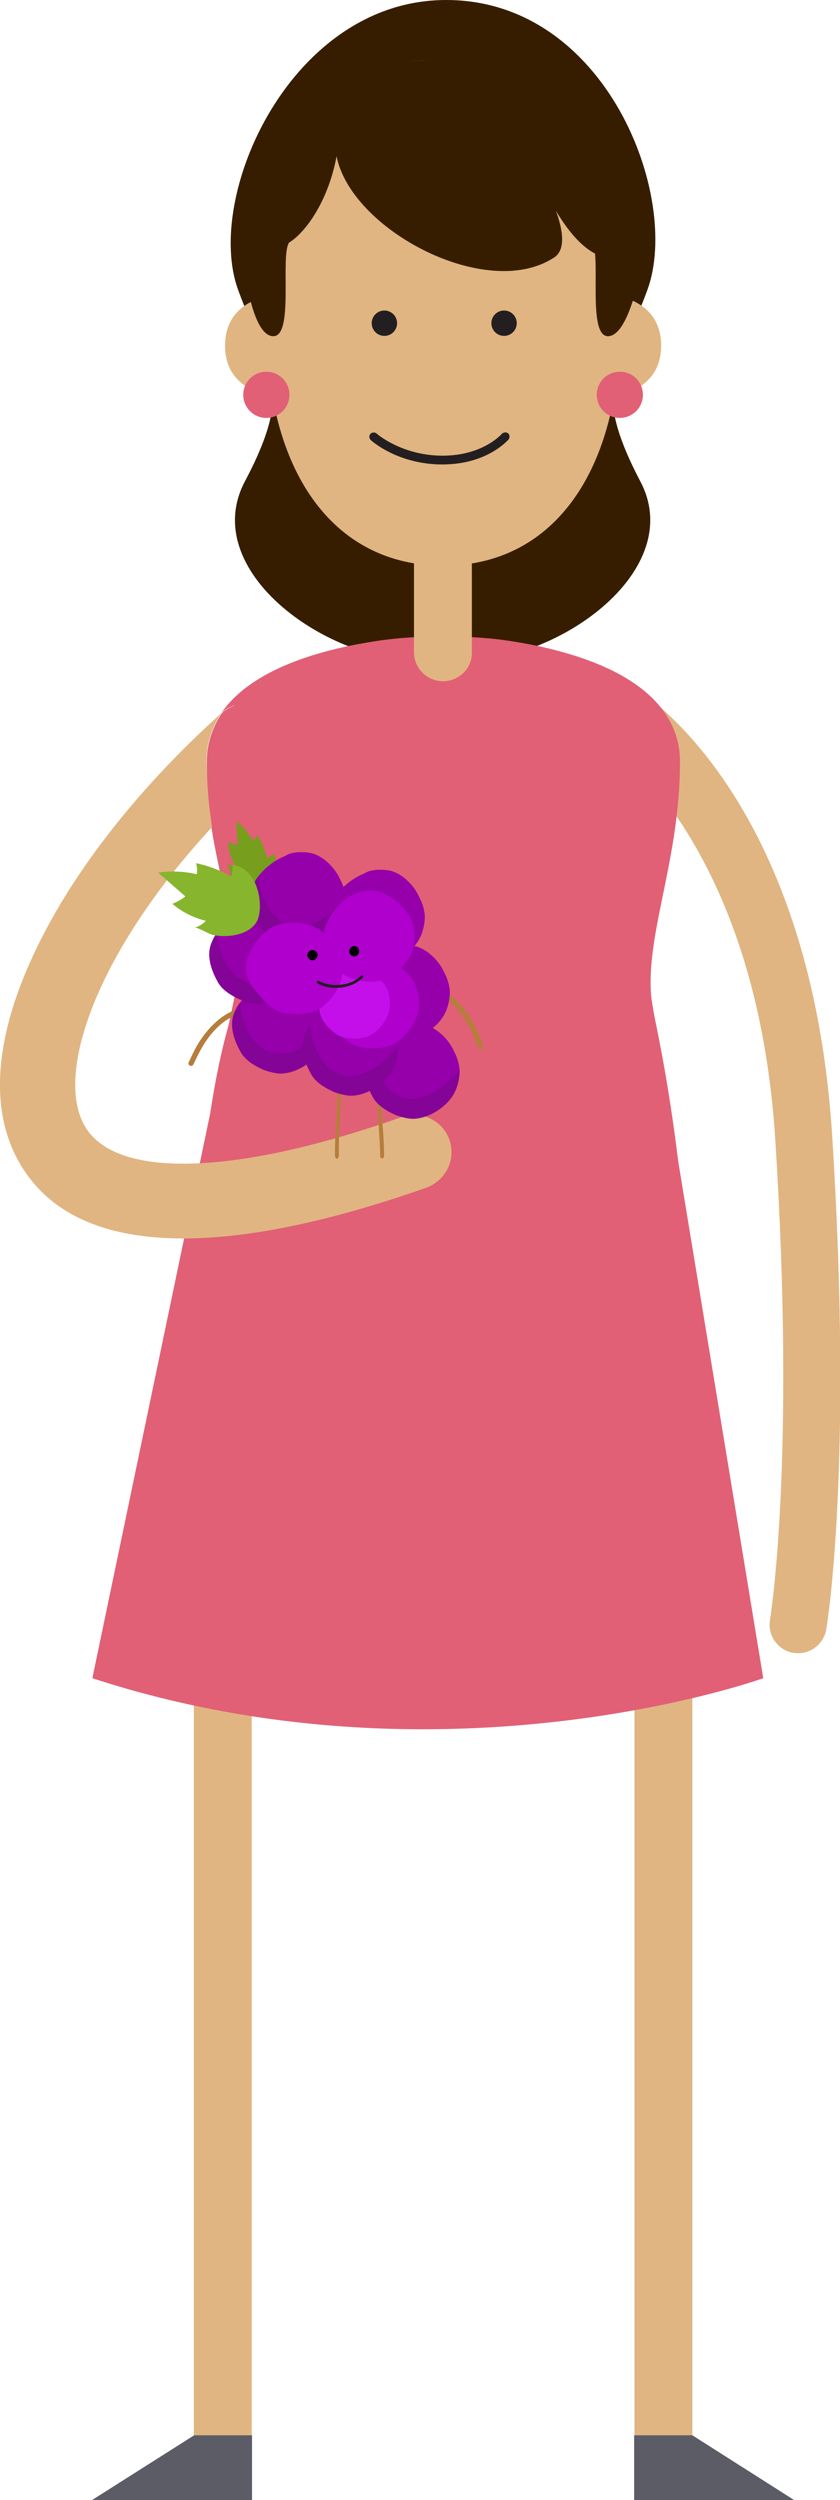
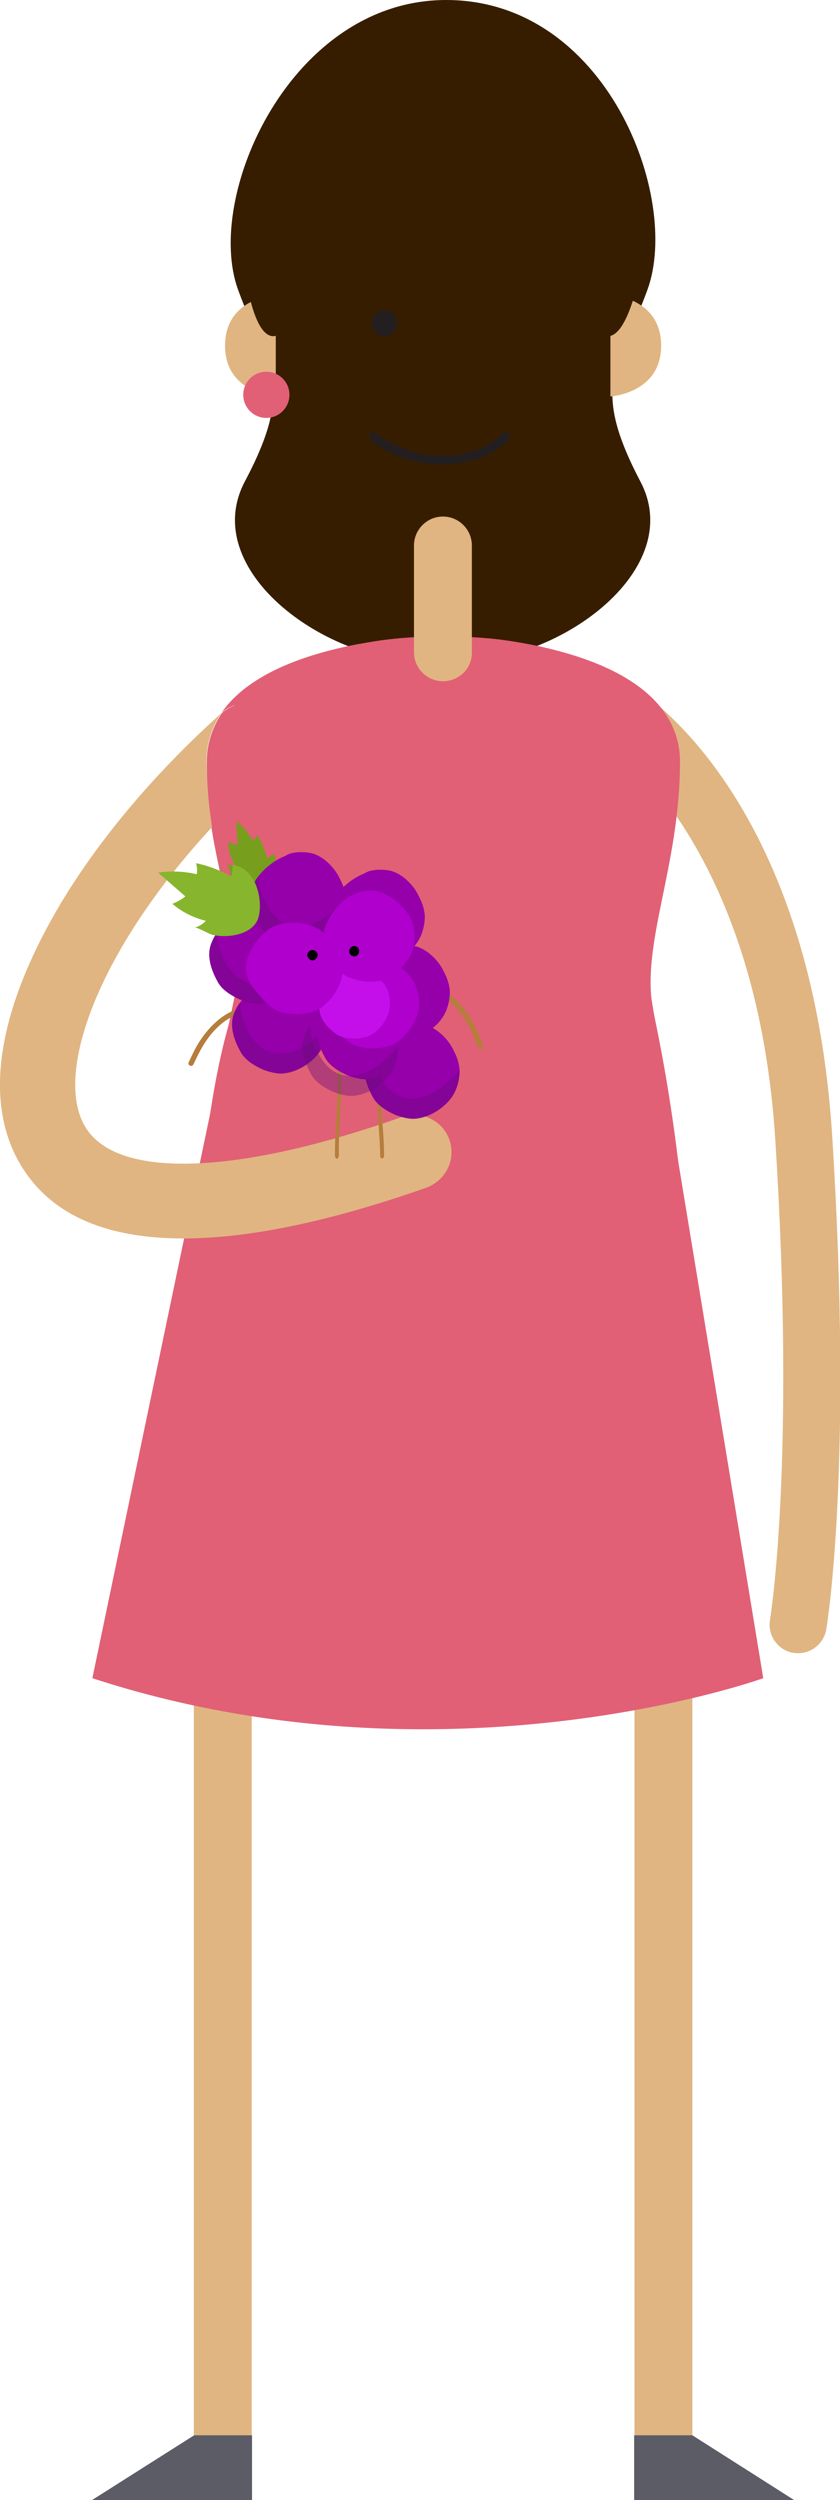
<svg xmlns="http://www.w3.org/2000/svg" version="1.1" id="Layer_1" x="0px" y="0px" viewBox="0 0 258.3 768.1" style="enable-background:new 0 0 258.3 768.1;" xml:space="preserve">
  <style type="text/css">
	.st0{fill:#FFFFFF;}
	.st1{fill:#561C75;}
	.st2{fill:#FFC569;}
	.st3{fill:#B67D3C;}
	.st4{fill:#789E1D;}
	.st5{fill:#9500AA;}
	.st6{opacity:0.4;fill:#690A7C;}
	.st7{fill:#AF00CE;}
	.st8{fill:#C40FEA;}
	.st9{fill:#87B52D;}
	.st10{fill:#231F20;}
	.st11{fill:#E9539C;}
	.st12{fill:#B1D34B;}
	.st13{fill:#00995D;}
	.st14{fill:#FFCB08;}
	.st15{fill:#D16258;}
	.st16{fill:#D16258;stroke:#D16258;stroke-width:4;stroke-miterlimit:10;}
	.st17{opacity:0.5;fill:#933834;}
	.st18{fill:#FCC5D5;}
	.st19{opacity:0.3;}
	.st20{fill:#EFA0BC;}
	.st21{fill:#E16076;}
	.st22{fill:#371D00;}
	.st23{fill:#E0B581;}
	.st24{fill:#5B5C65;}
	.st25{opacity:0.3;fill:#C1CBC9;}
	.st26{fill:none;}
</style>
  <path class="st21" d="M95.8,35.6c5.4-15.1,28-25.1,40.5-25.6s32.9,7.7,41.5,24.9C177.7,34.9,140.9,5.3,95.8,35.6z" />
  <g>
    <path class="st22" d="M199.1,89c10.3-28.3-12.6-89-61.9-89c-47.7,0-74.5,60.2-64,89c8.5,23.5,18.3,28.4,2.1,58.9   c-15.1,28.6,29.1,58.9,60.8,55c31.7,3.8,75.9-26.5,60.8-55C180.9,117.4,190.6,112.5,199.1,89z" />
    <path class="st23" d="M78.4,211.1c1.5-1,115-1,116.4-0.1c2,1.3,54.4,33,61.1,138c6.4,101.6-1.5,149.5-1.8,151.5   c-0.8,4.9-5.4,8.1-10.2,7.3c-4.8-0.8-8-5.5-7.1-10.3c0.1-0.7,7.9-48.4,1.6-147.3c-5.3-83.5-43.1-115.9-51.2-122.7H84.5L78.4,211.1z   " />
    <g>
      <path class="st21" d="M213.1,413.7c0,20.9-31,35-76.7,35c-45.7,0-76.9-14.1-76.9-35c0-29.8,15.2-68.1,15.2-102.5    c0-21-8.1-44.5-8.1-77.2c0-17.9,13.4-31.7,50.1-37.2c11.6-1.7,27.7-1.7,39.3,0c36.7,5.5,50.1,19.3,50.1,37.2    c0,32.7-8.1,56.2-8.1,77.2C198,345.6,213.1,383.9,213.1,413.7z" />
    </g>
    <g>
      <path class="st23" d="M84.8,121.8c0,0-15.6-0.9-15.6-15.6c0-14.8,15.6-15.6,15.6-15.6V121.8z" />
      <path class="st23" d="M187.7,121.8c0,0,15.6-0.9,15.6-15.6c0-14.8-15.6-15.6-15.6-15.6V121.8z" />
    </g>
-     <path class="st23" d="M190.6,100.3c0,43.4-19.7,73.5-54.3,73.5s-54.3-30.1-54.3-73.5c0-43.4,5.7-82,54.3-82   C184.9,18.3,190.6,56.9,190.6,100.3z" />
    <g>
      <path class="st23" d="M68.5,758.2c-4.9,0-8.9-4-8.9-8.8V409.7c0-4.9,4-8.9,8.9-8.9c4.9,0,8.9,4,8.9,8.9v339.7    C77.5,754.3,73.5,758.2,68.5,758.2L68.5,758.2z" />
    </g>
    <polygon class="st24" points="59.7,748.2 77.5,748.2 77.5,768.1 28.3,768.1  " />
    <g>
      <path class="st23" d="M204,758.2c4.9,0,8.9-4,8.9-8.8V409.7c0-4.9-4-8.9-8.9-8.9c-4.9,0-8.9,4-8.9,8.9v339.7    C195,754.3,199.1,758.2,204,758.2L204,758.2z" />
    </g>
    <polygon class="st24" points="212.9,748.2 195,748.2 195,768.1 244.2,768.1  " />
    <g>
      <g>
        <circle class="st10" cx="118.2" cy="99.3" r="3.9" />
-         <ellipse class="st10" cx="155" cy="99.3" rx="3.9" ry="3.9" />
      </g>
      <g>
        <path class="st10" d="M136,142.7c-13.6,0-21.7-7.2-22-7.5c-0.5-0.5-0.6-1.3-0.1-1.9c0.5-0.5,1.3-0.6,1.9-0.1     c0.1,0.1,7.8,6.8,20.3,6.8c12.4,0,18.1-6.6,18.2-6.7c0.5-0.5,1.3-0.6,1.9-0.2c0.6,0.5,0.6,1.3,0.2,1.9     C156,135.4,149.7,142.7,136,142.7L136,142.7z" />
      </g>
    </g>
    <g>
      <path class="st23" d="M136.2,209.3c-4.9,0-8.9-4-8.9-8.9v-32.8c0-4.9,4-8.9,8.9-8.9s8.9,4,8.9,8.9v32.8    C145.2,205.3,141.2,209.3,136.2,209.3L136.2,209.3z" />
    </g>
    <path class="st22" d="M132.7,18.3c-18.2,1.5-46.4,3.2-49.4,52.9c-1,11.2,15.8,0.3,20.2-23.2c4.4,22.5,45.8,44.5,66.6,31.3   c8.4-4.8-5.1-26.8-5.1-26.8s11,29.7,25.5,26.6C205,76,191.5,13.6,132.7,18.3z" />
    <circle class="st21" cx="81.9" cy="121.3" r="7.1" />
-     <circle class="st21" cx="190.6" cy="121.3" r="7.1" />
    <path class="st22" d="M182.1,74.5c2.9,4.2-1.9,30.6,5.6,28.7c7.6-2,11-30.9,12.3-33C201.3,68.1,182.1,74.5,182.1,74.5z" />
    <path class="st22" d="M88.9,74.5c-2.9,4.2,1.9,30.6-5.6,28.7c-7.6-2-9-30.9-10.3-33C71.8,68.1,88.9,74.5,88.9,74.5z" />
    <g>
      <path class="st23" d="M138.2,350.2c-2.1-6-8.7-9.1-14.7-7c-8.7,3.1-17,5.7-24.8,7.7l6.5,22c8.9-2.4,17.6-5.2,26-8.1    C137.1,362.7,140.3,356.2,138.2,350.2z" />
    </g>
    <path class="st25" d="M61.5,380.5L60,391.3c0,0,34.7,3.9,52.1-20.3c0,0-22.1,6.2-29.7,7.5C77.3,379.4,61.5,380.5,61.5,380.5z" />
    <path class="st21" d="M73.8,298.2h125.1l35.8,217.4c0,0-98,35.3-206.3,0L73.8,298.2z" />
-     <path class="st26" d="M26.1,346c5.2,8.8,18.1,12.5,36.8,11.3c1.9-17,4.6-33,8.7-46.1c4.9-15.7-2.8-34.1-6.4-57.1   C29.5,292.6,16.6,330.1,26.1,346z" />
    <path class="st21" d="M201,311.2c-4.4-20.5,8.1-44.5,8.1-77.2c0-16.9-15-30.2-47.3-36.2c-2.2,14.7-19.1,27.9-25.6,27.9   c-6.4,0-23.4-13.2-25.6-27.9c-21.9,4.1-35.8,11.5-42.5,21.2c0,0,0,0,0,0c4.7-4.2,12-3.8,16.2,0.9c4.2,4.7,3.8,12-0.9,16.2   c-6.7,6-12.8,12-18.4,18c3.6,23,11.4,41.4,6.4,57.1c-4.1,13.1-6.9,29.2-8.7,46.1c16.2-1,36.8-5.8,60.6-14.1c6-2.1,12.6,1,14.7,7   c2.1,6-1,12.6-7,14.7c-22.3,7.8-47.7,14.7-70.2,15.5c-2.5,38.3-1.5,77-1.5,94.9c0,20.9,31.1,35,76.9,35c45.7,0,76.7-14.1,76.7-35   C213.1,445.5,215.9,381.2,201,311.2z" />
    <path class="st23" d="M26.1,346c-9.4-15.9,3.5-53.4,39.1-91.9c-1-6.4-1.7-13.1-1.7-20.1c0-5.4,1.5-10.5,4.7-15   c-24.9,22.3-45.1,47.8-56.8,72c-13.2,27.1-15,50.2-5.1,66.8c9.9,16.7,28.4,22.7,50.1,22.7c1.5,0,3,0,4.6-0.1   c0.5-7.8,1.2-15.5,2-23.1C44.1,358.5,31.2,354.8,26.1,346z" />
    <path class="st23" d="M138.2,350.2c-2.1-6-8.7-9.1-14.7-7c-23.8,8.4-44.4,13.1-60.6,14.1c-0.8,7.6-1.5,15.3-2,23.1   c22.6-0.8,48-7.7,70.2-15.5C137.1,362.7,140.3,356.2,138.2,350.2z" />
    <path class="st21" d="M65.2,254.1c5.6-6,11.7-12,18.4-18c4.7-4.2,5.1-11.5,0.9-16.2c-4.2-4.7-11.5-5.1-16.2-0.9c0,0,0,0,0,0   c-3.1,4.6-4.7,9.6-4.7,15C63.5,241,64.2,247.7,65.2,254.1z" />
    <g>
      <path class="st3" d="M58.4,327.4c-0.4-0.2-0.6-0.6-0.4-1c1.2-2.5,1.9-4.1,3.2-6.2c3.6-5.6,8.2-9.4,13-10.5l0.1,0    c0.1,0,0.2,0,0.3,0c0,0,0-0.1,0.1-0.1c1.2-0.9,2.6-1.3,4.1-1.4c1-0.1,2.4-0.1,3,0.9c0.5,0.8,0.5,1.5-0.3,2.1    c-1.4,1.2-2.5,1.2-4.4,1c-1-0.1-1.6-0.4-2.3-0.8c0-0.1-0.1-0.1-0.1-0.2c0,0,0,0,0,0l-0.1,0c-2.6,0.6-7.5,2.6-12,9.8    c-1.2,2-2,3.6-3.1,6C59.3,327.4,58.8,327.6,58.4,327.4z" />
      <path class="st3" d="M103,354.9c0,0.6,0.3,1.1,0.6,1.1c0.3,0,0.6-0.5,0.6-1.1c-0.1-4.1,0.2-8.3,0.4-12.4c0.3-6,0.6-12.2,0.1-18.3    c1.9,0.9,3.5,0.8,5.5,0c1.1-0.5,3.4-2.1,1.4-4.3c-1.4-1.6-7.6-1.9-8.1,2c-0.1,0.2-0.2,0.6-0.1,0.9c0.7,6.4,0.4,13.1,0.1,19.6    C103.2,346.5,103,350.7,103,354.9z" />
      <path class="st3" d="M110.7,330.7c2,0.5,3.6,0.6,5.5,0c-0.5,4.9-0.1,9.9,0.2,14.7c0.2,3.2,0.5,6.6,0.5,9.8c0,0.4,0.3,0.7,0.6,0.7    c0.3,0,0.6-0.3,0.6-0.7c0-3.3-0.2-6.7-0.5-10c-0.4-5.2-0.8-10.5-0.1-15.6c0-0.2,0-0.4-0.1-0.5c-0.5-2.5-6.7-2.2-8.1-1.2    C107.3,329.4,109.5,330.4,110.7,330.7z" />
      <path class="st3" d="M148.1,322.3c0.4-0.1,0.6-0.6,0.5-1c-1-2.6-1.6-4.3-2.7-6.4c-3.1-5.9-7.4-10-12.1-11.5l-0.1,0    c-0.1,0-0.2,0-0.3,0c0,0,0-0.1-0.1-0.1c-1.1-1-2.5-1.5-4-1.8c-1-0.2-2.4-0.3-3.1,0.6c-0.6,0.7-0.6,1.4,0.1,2.1    c1.3,1.3,2.4,1.4,4.3,1.4c1,0,1.6-0.2,2.3-0.6c0-0.1,0.1-0.1,0.1-0.2c0,0,0,0,0,0l0.1,0c2.5,0.8,7.3,3.3,11.2,10.7    c1.1,2,1.7,3.7,2.6,6.2C147.2,322.2,147.7,322.4,148.1,322.3z" />
      <path class="st4" d="M84,262.3l-1.7,1.4c-0.2-0.2-0.3-0.5-0.4-0.8c-0.6-2.2-1.5-4.3-2.7-6.3c-0.4,0.7-0.9,1.2-1.5,1.6    c-1.3-2.3-3-4.3-5-6c0.1,2.5,0.2,4.9,0.3,7.4c-1-0.2-2-0.5-2.9-0.9c0.2,2.6,0.9,5.1,2.2,7.3c-0.9,0-1.7-0.2-2.5-0.7    c0.4,0.2,1,3,1.3,3.6c0.7,1.2,1.6,2.3,2.7,3.2c1.5,1.2,3.3,2.1,5.2,1.7C81.7,273.3,87.2,267.1,84,262.3z" />
      <g>
        <g>
          <path class="st5" d="M84.2,301.1c-2.5,0.7-5.3,2.1-7.3,3.8c-1.5,1.2-3.5,3.3-4.3,5c-0.6,1.4-3.2,5.2,1.5,13.5      c1.4,2.4,4.3,4.1,6.8,5.2c1.2,0.5,2.8,0.9,4.1,1.1c3.1,0.5,6.9-1,9.4-2.8c3.9-2.8,5.8-6.1,6.2-10.9c0.2-2.1-0.6-4.7-1.3-6.1      c-0.5-0.9-1.5-4-5.4-7c-1-0.7-2-1.3-3.2-1.7c-2.2-0.7-6.8-0.8-8.7,0.7" />
          <path class="st6" d="M82.5,323.1c-3.4-1.4-5.6-4.6-7.1-8c-1-2.1-1.6-4.6-1.5-7c-0.5,0.6-0.9,1.3-1.2,1.9      c-0.6,1.4-3.2,5.2,1.5,13.5c1.4,2.4,4.3,4.1,6.8,5.2c1.2,0.5,2.8,0.9,4.1,1.1c3.1,0.5,6.9-1,9.4-2.8c3.9-2.8,5.8-6.1,6.2-10.9      c0-0.4,0-0.8,0-1.2c-2.4,2.6-4.8,5.1-7.8,6.8C89.7,323.6,85.8,324.4,82.5,323.1z" />
        </g>
        <g>
          <path class="st5" d="M124.9,315c-2.5,0.7-5.3,2.1-7.3,3.8c-1.5,1.2-3.5,3.3-4.3,5c-0.6,1.4-3.2,5.2,1.5,13.5      c1.4,2.4,4.3,4.1,6.8,5.2c1.2,0.5,2.8,0.9,4.1,1.1c3.1,0.5,6.9-1,9.4-2.8c3.9-2.8,5.8-6.1,6.2-10.9c0.2-2.1-0.6-4.7-1.3-6.1      c-0.5-0.9-1.5-4-5.4-7c-1-0.7-2-1.3-3.2-1.7c-2.2-0.7-6.8-0.8-8.7,0.7" />
          <path class="st6" d="M123.1,337c-3.4-1.4-5.6-4.6-7.1-8c-1-2.1-1.6-4.6-1.5-7c-0.5,0.6-0.9,1.3-1.2,1.9      c-0.6,1.4-3.2,5.2,1.5,13.5c1.4,2.4,4.3,4.1,6.8,5.2c1.2,0.5,2.8,0.9,4.1,1.1c3.1,0.5,6.9-1,9.4-2.8c3.9-2.8,5.8-6.1,6.2-10.9      c0-0.4,0-0.8,0-1.2c-2.4,2.6-4.8,5.1-7.8,6.8C130.3,337.5,126.4,338.3,123.1,337z" />
        </g>
        <g>
-           <path class="st5" d="M105.9,307.9c-2.5,0.7-5.3,2.1-7.3,3.8c-1.5,1.2-3.5,3.3-4.3,5c-0.6,1.4-3.2,5.2,1.5,13.5      c1.4,2.4,4.3,4.1,6.8,5.2c1.2,0.5,2.8,0.9,4.1,1.1c3.1,0.5,6.9-1,9.4-2.8c3.9-2.8,5.8-6.1,6.2-10.9c0.2-2.1-0.6-4.7-1.3-6.1      c-0.5-0.9-1.5-4-5.4-7c-1-0.7-2-1.3-3.2-1.7c-2.2-0.7-6.8-0.8-8.7,0.7" />
+           <path class="st5" d="M105.9,307.9c-2.5,0.7-5.3,2.1-7.3,3.8c-0.6,1.4-3.2,5.2,1.5,13.5      c1.4,2.4,4.3,4.1,6.8,5.2c1.2,0.5,2.8,0.9,4.1,1.1c3.1,0.5,6.9-1,9.4-2.8c3.9-2.8,5.8-6.1,6.2-10.9c0.2-2.1-0.6-4.7-1.3-6.1      c-0.5-0.9-1.5-4-5.4-7c-1-0.7-2-1.3-3.2-1.7c-2.2-0.7-6.8-0.8-8.7,0.7" />
          <path class="st6" d="M104.1,329.9c-3.4-1.4-5.6-4.6-7.1-8c-1-2.1-1.6-4.6-1.5-7c-0.5,0.6-0.9,1.3-1.2,1.9      c-0.6,1.4-3.2,5.2,1.5,13.5c1.4,2.4,4.3,4.1,6.8,5.2c1.2,0.5,2.8,0.9,4.1,1.1c3.1,0.5,6.9-1,9.4-2.8c3.9-2.8,5.8-6.1,6.2-10.9      c0-0.4,0-0.8,0-1.2c-2.4,2.6-4.8,5.1-7.8,6.8C111.3,330.4,107.5,331.2,104.1,329.9z" />
        </g>
        <path class="st5" d="M114.2,267.6c-2.5,0.7-5.3,2.1-7.3,3.8c-1.5,1.2-3.5,3.3-4.3,5c-0.6,1.4-3.2,5.2,1.5,13.5     c1.4,2.4,4.3,4.1,6.8,5.2c1.2,0.5,2.8,0.9,4.1,1.1c3.1,0.5,6.9-1,9.4-2.8c3.9-2.8,5.8-6.1,6.2-10.9c0.2-2.1-0.6-4.7-1.3-6.1     c-0.5-0.9-1.5-4-5.4-7c-1-0.7-2-1.3-3.2-1.7c-2.2-0.7-6.8-0.8-8.7,0.7" />
        <path class="st5" d="M100,283.5c-2.5,0.7-5.3,2.1-7.3,3.8c-1.5,1.2-3.5,3.3-4.3,5c-0.6,1.4-3.2,5.2,1.5,13.5     c1.4,2.4,4.3,4.1,6.8,5.2c1.2,0.5,2.8,0.9,4.1,1.1c3.1,0.5,6.9-1,9.4-2.8c3.9-2.8,5.8-6.1,6.2-10.9c0.2-2.1-0.6-4.7-1.3-6.1     c-0.5-0.9-1.5-4-5.4-7c-1-0.7-2-1.3-3.2-1.7c-2.2-0.7-6.8-0.8-8.7,0.7" />
        <path class="st5" d="M121.9,290.8c-2.5,0.7-5.3,2.1-7.3,3.8c-1.5,1.2-3.5,3.3-4.3,5c-0.6,1.4-3.2,5.2,1.5,13.5     c1.4,2.4,4.3,4.1,6.8,5.2c1.2,0.5,2.8,0.9,4.1,1.1c3.1,0.5,6.9-1,9.4-2.8c3.9-2.8,5.8-6.1,6.2-10.9c0.2-2.1-0.6-4.7-1.3-6.1     c-0.5-0.9-1.5-4-5.4-7c-1-0.7-2-1.3-3.2-1.7c-2.2-0.7-6.8-0.8-8.7,0.7" />
        <g>
          <path class="st5" d="M77.2,279.6c-2.5,0.7-5.3,2.1-7.3,3.8c-1.5,1.2-3.5,3.3-4.3,5c-0.6,1.4-3.2,5.2,1.5,13.5      c1.4,2.4,4.3,4.1,6.8,5.2c1.2,0.5,2.8,0.9,4.1,1.1c3.1,0.5,6.9-1,9.4-2.8c3.9-2.8,5.8-6.1,6.2-10.9c0.2-2.1-0.6-4.7-1.3-6.1      c-0.5-0.9-1.5-4-5.4-7c-1-0.7-2-1.3-3.2-1.7c-2.2-0.7-6.8-0.8-8.7,0.7" />
          <path class="st6" d="M75.4,301.6c-3.4-1.4-5.6-4.6-7.1-8c-1-2.1-1.6-4.6-1.5-7c-0.5,0.6-0.9,1.3-1.2,1.9      c-0.6,1.4-3.2,5.2,1.5,13.5c1.4,2.4,4.3,4.1,6.8,5.2c1.2,0.5,2.8,0.9,4.1,1.1c3.1,0.5,6.9-1,9.4-2.8c3.9-2.8,5.8-6.1,6.2-10.9      c0-0.4,0-0.8,0-1.2c-2.4,2.6-4.8,5.1-7.8,6.8C82.6,302.1,78.7,302.9,75.4,301.6z" />
        </g>
        <g>
          <path class="st5" d="M89.9,262.2c-2.5,0.7-5.3,2.1-7.3,3.8c-1.5,1.2-3.5,3.3-4.3,5c-0.6,1.4-3.2,5.2,1.5,13.5      c1.4,2.4,4.3,4.1,6.8,5.2c1.2,0.5,2.8,0.9,4.1,1.1c3.1,0.5,6.9-1,9.4-2.8c3.9-2.8,5.8-6.1,6.2-10.9c0.2-2.1-0.6-4.7-1.3-6.1      c-0.5-0.9-1.5-4-5.4-7c-1-0.7-2-1.3-3.2-1.7c-2.2-0.7-6.8-0.8-8.7,0.7" />
          <path class="st6" d="M88.2,284.1c-3.4-1.4-5.6-4.6-7.1-8c-1-2.1-1.6-4.6-1.5-7c-0.5,0.6-0.9,1.3-1.2,1.9      c-0.6,1.4-3.2,5.2,1.5,13.5c1.4,2.4,4.3,4.1,6.8,5.2c1.2,0.5,2.8,0.9,4.1,1.1c3.1,0.5,6.9-1,9.4-2.8c3.9-2.8,5.8-6.1,6.2-10.9      c0-0.4,0-0.8,0-1.2c-2.4,2.6-4.8,5.1-7.8,6.8C95.4,284.6,91.5,285.4,88.2,284.1z" />
        </g>
      </g>
      <path class="st7" d="M83.7,284.9c-2,1.2-4,3.1-5.3,5c-0.9,1.4-2.2,3.6-2.5,5.3c-0.2,1.3-1.6,5.2,4.4,11.1c1.7,1.7,4.6,2.5,7,2.8    c1.2,0.2,2.6,0.1,3.7,0c2.7-0.3,5.6-2.5,7.4-4.6c2.7-3.3,3.5-6.6,2.7-10.8c-0.3-1.8-1.6-3.9-2.5-4.8c-0.6-0.7-2.2-3-6.3-4.7    c-1-0.4-2-0.6-3.1-0.7c-2,0-6,1-7.3,2.7" />
      <path class="st7" d="M107.9,296.4c-2,1.6-3.9,4-5.1,6.2c-0.8,1.7-1.9,4.2-1.9,6.1c0,1.5-1,5.8,6.3,11.4c2.1,1.6,5.3,2,8,2    c1.3,0,2.8-0.3,4.1-0.6c2.9-0.7,5.7-3.5,7.3-6.1c2.5-4,2.9-7.6,1.4-12.1c-0.6-1.9-2.3-3.9-3.4-4.9c-0.7-0.6-2.8-3-7.5-4.1    c-1.1-0.3-2.3-0.4-3.4-0.3c-2.2,0.2-6.3,1.9-7.5,4" />
      <path class="st8" d="M103.6,299c-1.5,1.2-3.1,3.1-3.9,4.8c-0.6,1.3-1.4,3.3-1.5,4.8c0,1.1-0.7,4.6,4.9,8.9    c1.7,1.3,4.1,1.6,6.2,1.6c1,0,2.2-0.2,3.2-0.5c2.3-0.5,4.5-2.7,5.7-4.7c1.9-3.1,2.2-6,1.1-9.4c-0.5-1.5-1.8-3.1-2.7-3.8    c-0.6-0.5-2.2-2.3-5.8-3.2c-0.9-0.2-1.8-0.3-2.7-0.2c-1.7,0.2-4.9,1.5-5.8,3.1" />
      <path class="st7" d="M84.4,285.9c-2,1.6-3.9,4-5.1,6.2c-0.8,1.7-1.9,4.2-1.9,6.1c0,1.5-1,5.8,6.3,11.4c2.1,1.6,5.3,2,8,2    c1.3,0,2.8-0.3,4.1-0.6c2.9-0.7,5.7-3.5,7.3-6.1c2.5-4,2.9-7.6,1.4-12.1c-0.6-1.9-2.3-3.9-3.4-4.9c-0.7-0.6-2.8-3-7.5-4.1    c-1.1-0.3-2.3-0.4-3.4-0.3c-2.2,0.2-6.3,1.9-7.5,4" />
      <path class="st7" d="M108.1,274.9c-2.1,1.3-4.4,3.4-5.8,5.5c-1,1.5-2.4,4-2.7,5.8c-0.2,1.4-1.7,5.7,4.8,12.2    c1.9,1.9,5,2.7,7.6,3.1c1.3,0.2,2.8,0.1,4.1,0c3-0.3,6.1-2.7,8.1-5c3-3.6,3.8-7.2,3-11.8c-0.4-2-1.8-4.2-2.8-5.3    c-0.7-0.7-2.4-3.3-6.9-5.1c-1.1-0.4-2.2-0.7-3.4-0.7c-2.2-0.1-6.5,1.1-8,3" />
      <path d="M109.3,290.7c2.4,0.7,0.6,4.4-1.4,2.7C106.6,292.3,107.9,290.3,109.3,290.7" />
      <path d="M96.7,292c2.3,1,0,4.4-1.7,2.5C93.7,293.2,95.2,291.4,96.7,292" />
      <path class="st9" d="M71.6,265.7l-0.3,3.4c-0.4,0.1-0.9-0.2-1.3-0.4c-3-1.6-6.3-2.8-9.7-3.5c0.3,1.1,0.4,2.3,0.2,3.4    c-3.9-0.9-7.9-1.1-11.9-0.5c2.8,2.4,5.6,4.9,8.4,7.3c-1.2,1-2.6,1.7-4,2.3c3,2.5,6.5,4.3,10.3,5.2c-0.9,1-2.1,1.7-3.4,2.1    c0.7-0.2,4.4,2,5.4,2.2c2.1,0.5,4.2,0.5,6.3,0.2c2.9-0.5,5.8-1.6,7.3-4.2C81.1,279.8,80.2,267.1,71.6,265.7z" />
-       <path class="st10" d="M105.1,303.4c-4.5,0.6-7.4-1.2-7.5-1.3c-0.2-0.1-0.3-0.4-0.1-0.6c0.1-0.2,0.4-0.3,0.6-0.1c0,0,2.8,1.7,7,1.1    c4.1-0.5,5.8-2.7,5.8-2.7c0.1-0.2,0.4-0.2,0.6-0.1c0.2,0.1,0.2,0.4,0.1,0.6C111.4,300.4,109.6,302.8,105.1,303.4" />
    </g>
  </g>
</svg>